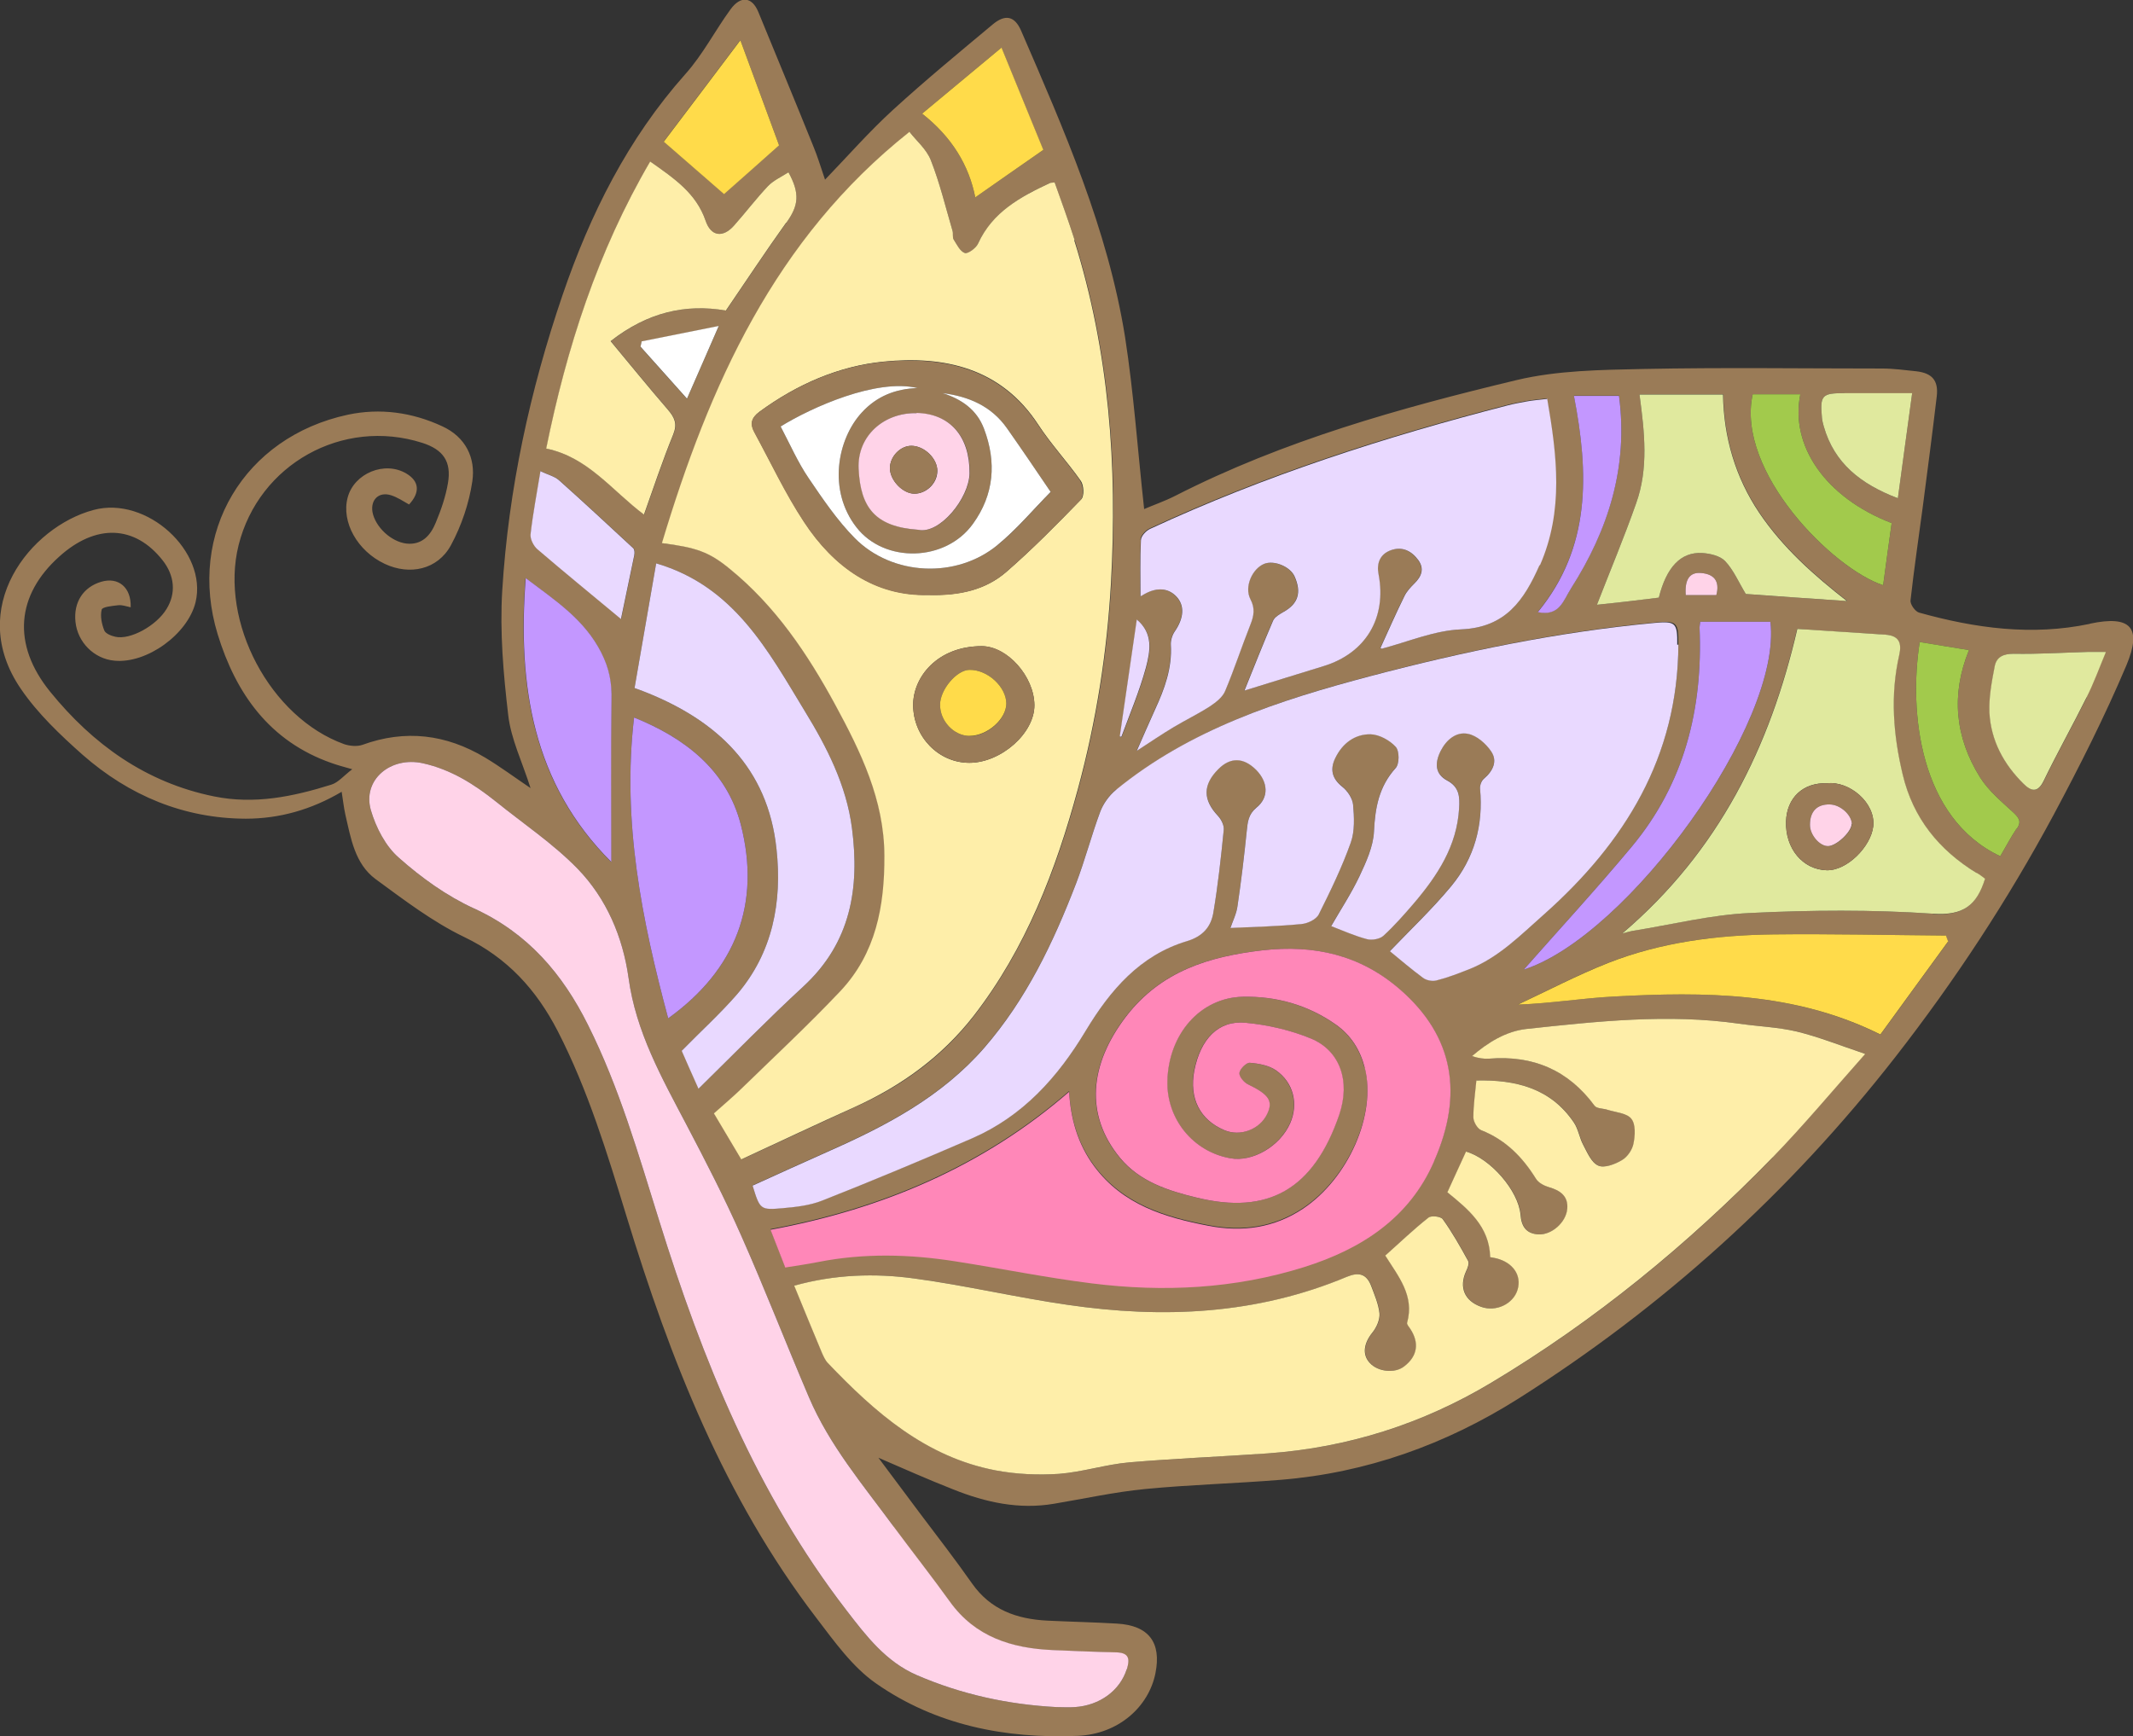
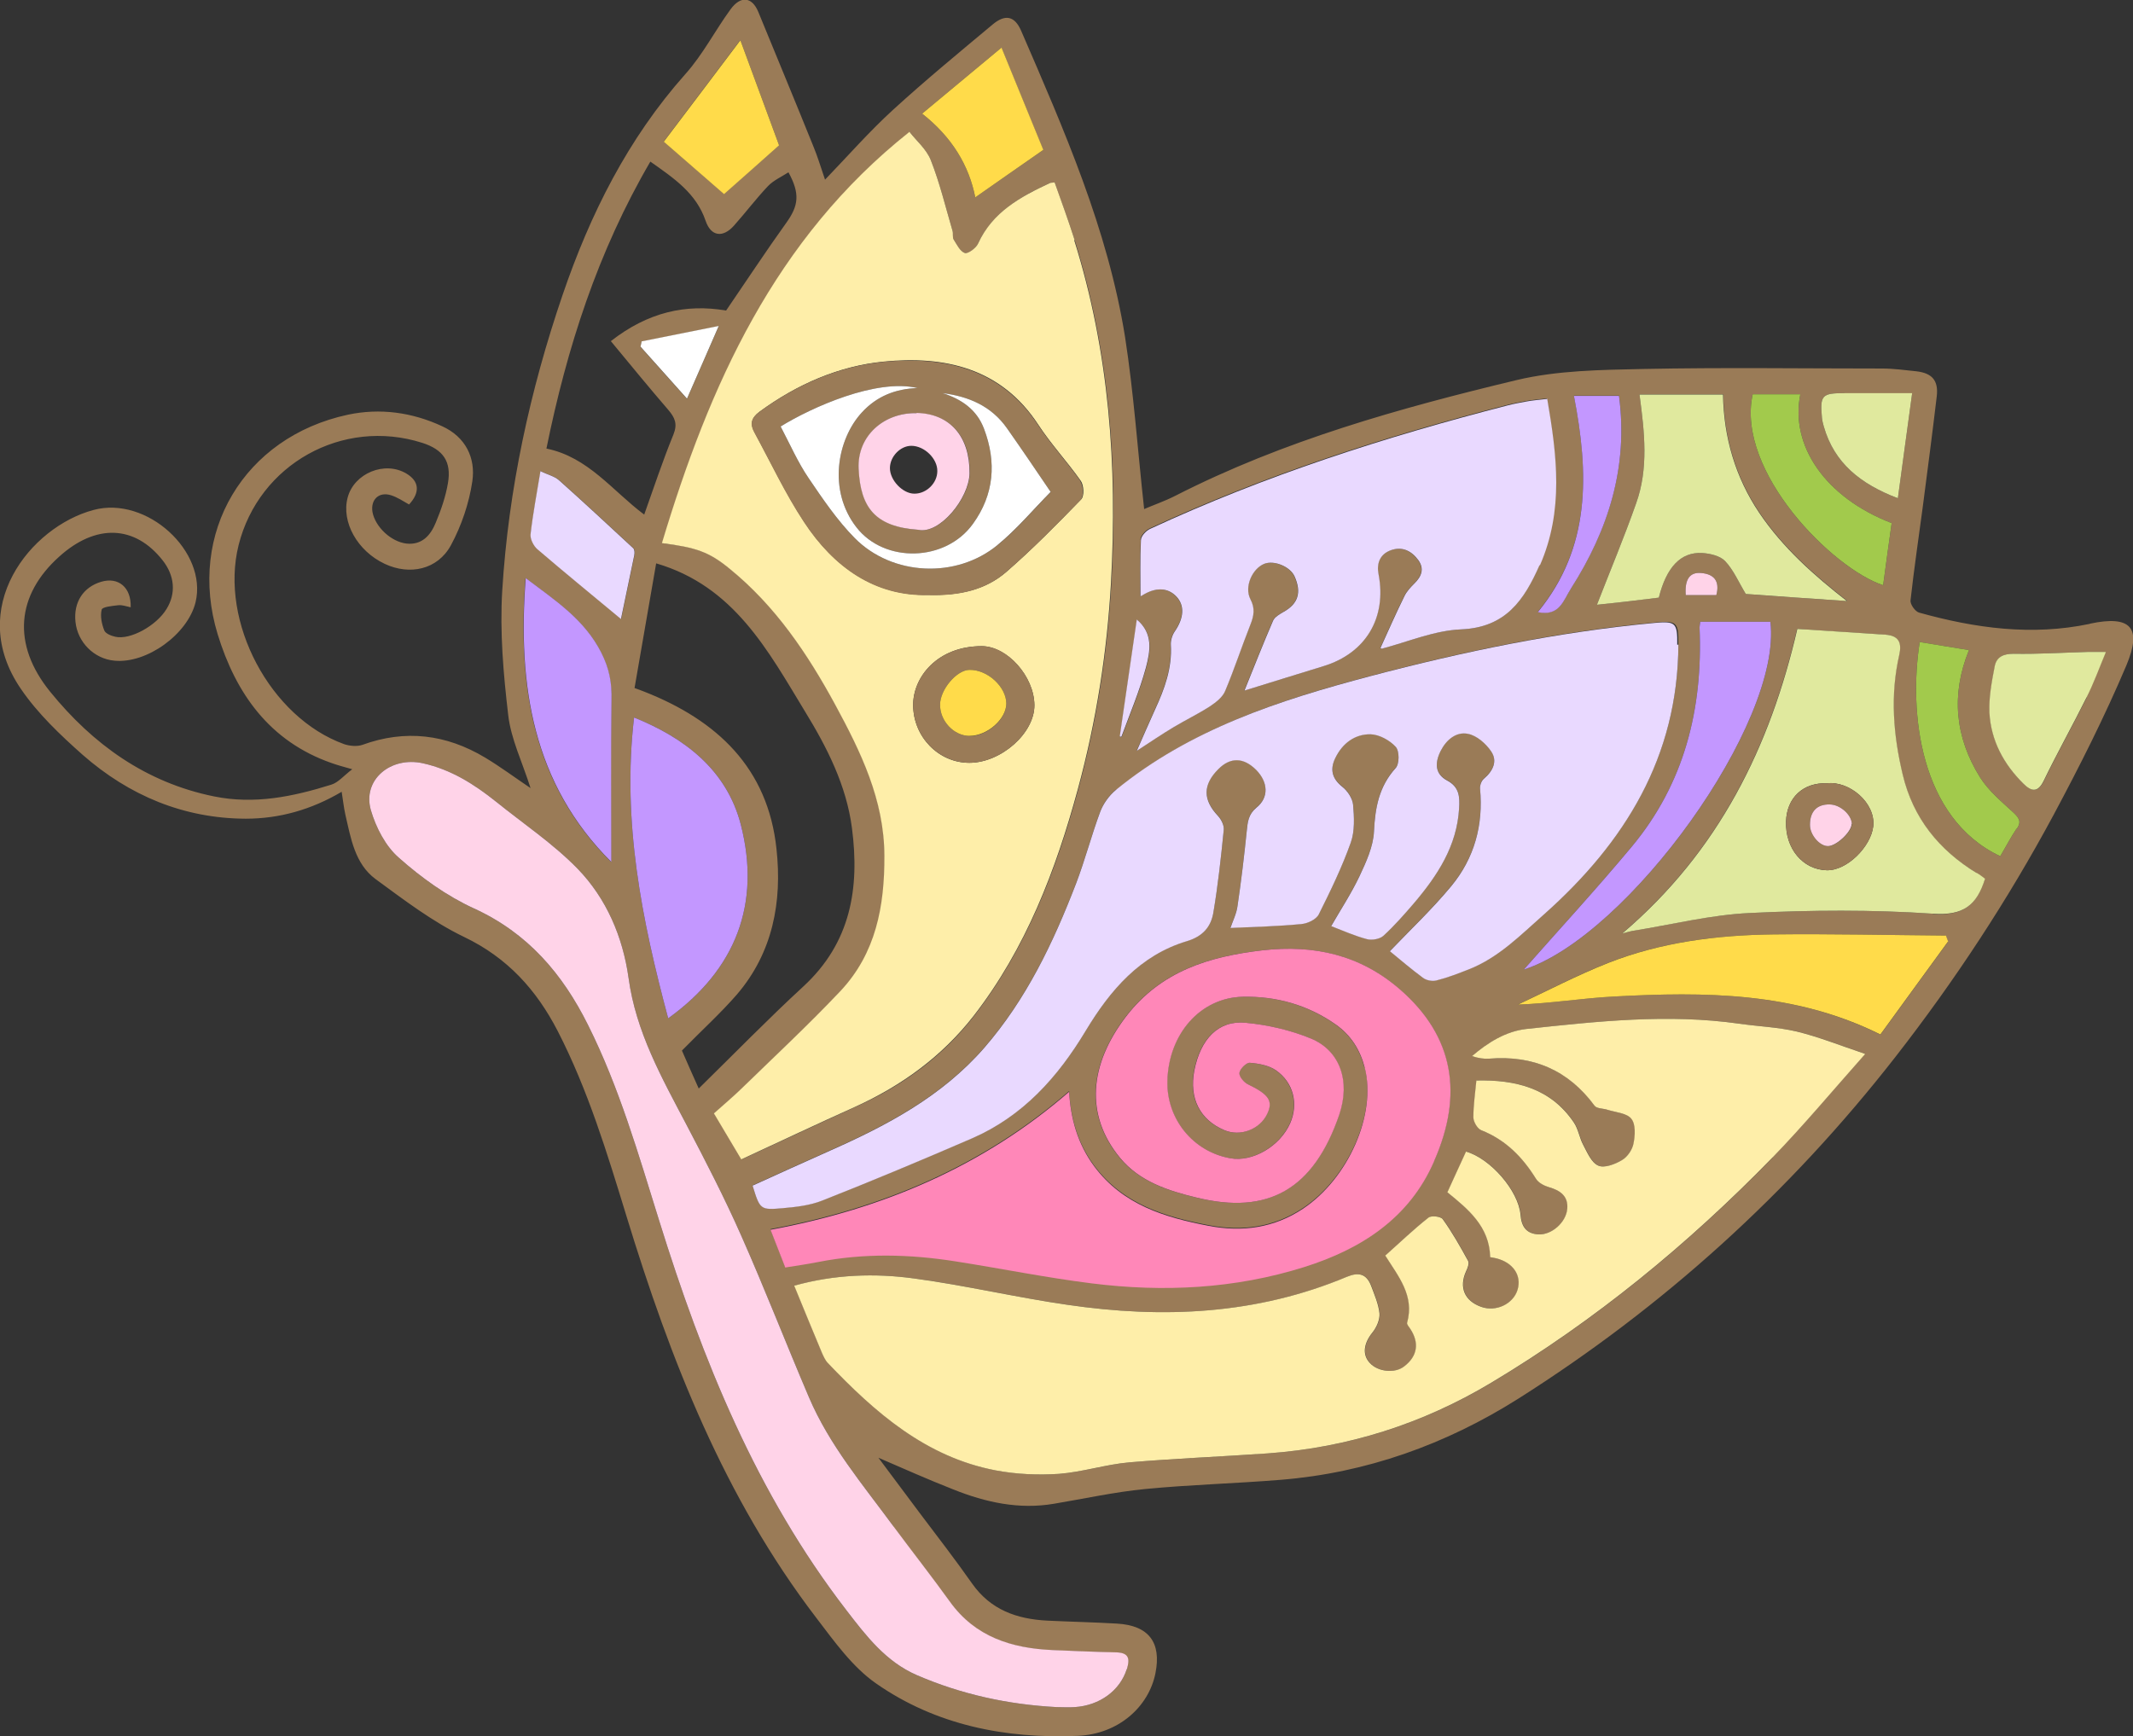
<svg xmlns="http://www.w3.org/2000/svg" version="1.1" viewBox="0 0 927.1 754.8">
  <rect x="0" y="0" width="927.1" height="754.8" fill="#333333" stroke="none" />
  <defs>
    <style>
      .cls-1 {
        fill: #ffdb4a;
      }

      .cls-2 {
        fill: #a2ca4c;
      }

      .cls-3 {
        fill: #9a7b57;
      }

      .cls-4 {
        fill: #feeea9;
      }

      .cls-5 {
        fill: #ffd3e8;
      }

      .cls-6 {
        fill: #fff;
      }

      .cls-7 {
        fill: #e0e99e;
      }

      .cls-8 {
        fill: #e9d9ff;
      }

      .cls-9 {
        fill: #ff87b8;
      }

      .cls-10 {
        fill: #c397ff;
      }
    </style>
  </defs>
  <g>
    <g id="Ebene_1">
      <g id="Ebene_1-2" data-name="Ebene_1">
        <g>
          <path class="cls-3" d="M908.3,271.2c-25.2,5.3-49.8,1.9-74.2-4.9-1.7-.5-3.9-3.6-3.7-5.3,1.5-13.5,3.5-27,5.3-40.5,2.1-16.1,4.2-32.1,6.1-48.2.8-6.9-2-10.1-8.9-10.9-4.9-.5-9.9-1.2-14.9-1.2-34.7,0-69.3-.5-103.9.2-18.3.4-37.1.6-54.8,4.8-50.9,12.2-101.4,26.3-148.4,50.3-4.7,2.4-9.7,4.1-13.6,5.8-2.8-25.4-4.5-50.3-8.3-74.8-7.5-46.9-26.5-90-45.2-133.2-2.8-6.4-6.9-7.2-12.3-2.7-14.6,12.2-29.3,24.3-43.3,37.1-10.2,9.3-19.3,19.7-29.6,30.4-2-5.9-3.3-10.2-5-14.3-7.9-19.6-16-39.1-24-58.6-2.7-6.6-7.7-7.2-12.1-1.1-6.7,9.2-12,19.6-19.6,28.1-25,28.1-41.4,60.9-53.4,96.1-14.2,41.6-23.5,84.5-26.2,128.4-1.1,18,.5,36.3,2.6,54.2,1.2,10.4,6.1,20.3,9.7,31.7-7.1-4.8-13.3-9.4-19.8-13.3-16.9-10.1-34.6-12.3-53.3-5.5-2.3.8-5.5.5-7.9-.3-32.2-11.6-54.2-53.2-45.9-86.5,8.8-35.2,45.2-55.5,79.8-44.5,9.1,2.9,12.8,8.1,11.2,17.5-1,5.9-3,11.7-5.3,17.2-2.2,5.4-5.9,9.8-12.7,9.1-6.8-.8-13.6-7.3-14.8-13.7-.9-5.4,2.8-9,8.1-7.3,2.8.9,5.3,2.6,7.8,4,4.9-5.3,4.4-10.1-1.1-13.4-9.4-5.7-22.8-.2-25.6,10.4-2.8,10.6,4.2,23.2,16.1,28.8,10.8,5.1,23,2.6,28.8-8.1,4.6-8.5,7.9-18.3,9.3-27.8,1.5-10.2-3-19.3-13.1-23.9-13.1-6.1-27.1-8-41.1-5-45,9.7-69.9,51.4-56.5,95.4,7.9,25.8,22.6,46.6,49.5,56,2.5.9,5.1,1.6,9,2.7-3.7,2.8-6.1,5.8-9.1,6.7-16.6,5.2-33.4,8.7-51,5.1-29.6-6-52.7-22.7-71.2-45.5-16.8-20.7-14.6-42.1,3.9-58.7,15.9-14.4,32.9-13.8,45,1.6,5.2,6.6,5.9,14.3,1.7,21.1-4.4,7.3-15.8,13.6-22.3,12.1-1.8-.4-4.3-1.4-4.8-2.8-1.1-2.8-1.8-6.2-1.1-9,.3-1.2,4.6-1.6,7.2-1.9,1.7-.2,3.5.5,5.4.9.3-8.7-5.4-13.3-12.8-11.1-7.8,2.3-12.1,8.9-11.2,17.4.9,8.9,8.1,16.1,16.9,16.9,14.1,1.4,31.9-11.5,35.3-25.4,5.3-22-21.2-46.4-44.4-40.1-27.3,7.3-55.7,42.5-31.5,77.8,7.3,10.7,17.1,20,26.9,28.7,20.1,17.6,43.8,27.6,70.8,27.7,14.6,0,28.5-3.9,41.7-11.7.6,3.6.9,6.8,1.6,9.9,2.4,10.3,4.1,21.4,13.2,28.1,12.3,9,24.7,18.5,38.4,25.1,18.8,9,31.4,22.9,40.7,40.9,13.2,25.7,21.5,53.1,29.9,80.5,19,62.2,42.5,122.3,82.5,174.6,7.8,10.2,15.7,21.4,26.1,28.6,26,18.1,56.2,24,87.4,22.7,17.9-.7,31-12.7,33.9-27.2,2.7-13.4-2.9-20.8-16.7-21.6-10.2-.6-20.3-.8-30.5-1.3-13.1-.7-24.4-4.7-32.4-16-7.3-10.4-15.1-20.5-22.8-30.7-6.3-8.4-12.5-16.7-18-24.1,10.4,4.5,21.4,9.4,32.6,13.8,14,5.6,28.5,8.8,43.7,6.2,13.2-2.2,26.3-5.1,39.6-6.4,19.6-1.9,39.3-2.4,58.9-4,37.3-3,71.8-15.4,103.2-35.2,63.2-40,117.9-89.5,164-148.6,25.8-33.1,48.8-68.1,68.7-105.1,11.4-21.3,22.3-42.9,31.7-65.1,7-16.6,1.8-21.9-15.7-18.2h0ZM801.7,171c9.5,0,19,0,29.4,0-2.2,15.9-4.1,30.3-6.2,45.6-16.2-6.2-27.6-15.2-32.2-31.2-.3-1.2-.7-2.5-.8-3.8-.9-9.8,0-10.7,9.8-10.7h0ZM761.8,171.4h20.7c-4.5,22.2,10.7,44.8,39.7,56-1.3,9.2-2.5,18.1-3.7,27-21.6-7-64.1-49.2-56.7-83h0ZM712.7,171.4h36.3c.3,18.5,5.3,35.9,15.8,51.5,10.2,15.1,23.7,27.1,38.2,38.4-15.1-1-30.3-2.1-44.2-3.1-3.1-5.1-5.3-10.4-9-14.3-2.2-2.3-6.6-3.3-10-3.5-9.3-.5-15.5,6.2-18.8,19.4-4.7.6-9.3,1.1-14,1.7-4.5.5-9,1-12.9,1.4,5.7-14.7,11.8-29.2,17-44,5.5-15.2,3.7-31,1.5-47.4h0ZM738.7,272.7c0-.6.2-1.3.3-2.4h30.5c5.3,43.9-61.9,136.6-107.2,151.2,14.8-16.8,31.3-34.7,46.9-53.4,23-27.6,31-60.1,29.5-95.4ZM739.5,249.1c5.5.5,8.1,3.5,6.5,9.6h-13.3c-.5-6.8,1.7-10.1,6.8-9.6ZM703.7,172c4.1,30.8-4.6,58.2-20.8,83.6-3.4,5.3-5,12.4-14.5,10.4,23.2-28.2,22.2-60.5,15.7-94h19.6ZM495.7,234.6c0-1.7,2.2-4.1,4-4.9,50-23.2,102.2-40,155.5-53.7,2.7-.7,5.5-1.2,8.2-1.7,2.8-.5,5.5-.7,8.9-1.1,4.2,24.4,7.3,48.5-3.2,72.4-6.8,15.4-14.8,27.2-34.2,28-11.6.5-23,5.4-34.4,8.4-.2,0-.4-.2-.6-.3,3.5-7.7,6.8-15.2,10.4-22.5,1-2.1,2.7-3.9,4.3-5.5,3.2-3.1,4.5-6.5,1.7-10.3-2.9-3.9-6.9-6-11.9-4.2-4.9,1.8-6.2,5.9-5.3,10.5,3.6,18.9-5.6,34.3-24,39.9-11.5,3.5-22.9,7.1-34.3,10.6,4.1-10.2,8.1-20.3,12.4-30.3.7-1.7,2.9-2.9,4.6-3.9,6.3-3.5,7.9-8.4,4.8-15.4-1.9-4.3-8.9-7.2-13.2-5.5-5.2,2.1-8.8,10-6,15.4,2.1,4,1.5,7.2,0,11-3.8,9.6-7,19.4-11,28.9-1.1,2.7-4,4.9-6.5,6.6-5.1,3.3-10.5,5.9-15.7,9-5.2,3.1-10.2,6.5-16.2,10.4,2.9-6.6,5.4-12.4,8-18.1,4.1-8.9,7.4-17.9,6.8-28-.1-1.9.6-4.2,1.7-5.8,4-5.8,4.4-11.3.7-15.2-3.8-4-9.2-4.1-15.1-.3-.3.2-.8.2-.5.1,0-8-.2-16.2.2-24.3h0ZM494.2,269.4c7.3,6.1,5.8,13.9,4,20.8-2.8,10.3-7,20.2-10.7,30.2-.2,0-.5-.1-.7-.2,2.4-16.7,4.9-33.5,7.4-50.8h0ZM485.5,343.2c32.4-26.5,71-39,110.7-49.5,40.6-10.7,81.5-19.2,123.3-23.1,9.4-.9,10.1,0,10,9.5-.2,48.8-23.2,86-58.4,117.3-10.2,9-19.7,18.8-32.7,23.9-4.6,1.8-9.2,3.6-14,4.8-1.8.5-4.5,0-6-1.2-5-3.7-9.8-7.8-14.3-11.5,9.1-9.5,18.5-18.4,26.7-28.3,10-12.1,14-26.5,12.5-42.4-.1-1.4.6-3.4,1.7-4.3,4-3.4,6-7.7,3.1-11.9-2.3-3.4-6.3-6.9-10.1-7.6-5-1-9.3,2.5-11.8,7.4-2.6,5.2-2.6,10,2.8,12.9,5.3,2.8,5.5,7.1,5.2,12-.9,16.4-9.4,29.3-19.6,41.3-4.2,4.9-8.5,9.8-13.3,14.2-1.5,1.4-4.9,2-7,1.5-5.4-1.4-10.5-3.7-15.7-5.7,4-7,8.7-14.1,12.3-21.7,2.9-6.2,6-12.9,6.3-19.5.5-10.4,2.2-19.5,9.4-27.5,1.7-1.8,1.7-7.5,0-9.3-2.6-2.8-7.1-5.3-10.9-5.4-6.8-.1-12.2,3.9-15.3,10.3-2.4,4.9-1.5,8.9,3,12.5,2.3,1.8,4.4,5,4.7,7.7.5,5.5.8,11.6-1,16.6-3.8,10.7-8.8,21-13.9,31.2-1.1,2.2-4.9,4-7.6,4.2-10.1,1-20.2,1.2-30.8,1.7,1-3,2.7-6.3,3.1-9.7,1.6-10.8,2.9-21.7,4-32.5.4-3.9.7-7.2,4.2-10.1,5.5-4.4,5.1-11.1-.1-16.4-5.5-5.5-11.2-5.6-16.4-.4-6.9,6.9-6.8,13.4-.2,20.4,1.4,1.5,2.7,4.1,2.5,6-1.2,12-2.5,24-4.5,35.9-1,6.2-4.5,10.4-11.4,12.5-20.5,6.1-33.5,21.4-44.1,39-12.2,20.3-27.4,37.2-49.5,46.8-21.5,9.3-43.2,18.4-65,27-5.3,2.1-11.3,2.8-17.1,3.3-9.9.9-10,.6-13.2-9.8,11.3-5.1,22.6-10.3,33.9-15.3,24.8-11,48.5-23.6,66.8-44.6,18.3-21.1,30-45.7,39.9-71.4,3.9-10.2,6.7-21,10.5-31.2,1.3-3.5,3.9-7.1,6.8-9.5h0ZM593.1,464.2c-2-7.8-6-14.2-12.7-18.9-12.1-8.5-25.9-12.3-40.3-12-18.6.4-32.3,16.3-32.8,36.6-.4,16.5,11.1,30.7,27.3,33.6,9.7,1.8,21.7-5.2,26.1-15.3,3.6-8.3,1.5-17.6-6.3-23-3.1-2.1-7.5-2.9-11.3-3.2-1.5-.1-4.3,2.7-4.5,4.4-.2,1.5,2,4.2,3.8,5,8.9,4.3,11,7.2,8.3,12.8-3.2,6.8-11.7,10-18.6,7.1-10.7-4.5-15.4-13.9-13.1-25.9,2.7-13.7,10.4-21.9,22.2-20.8,9.7.9,19.7,3.2,28.6,6.9,12.4,5.2,17.2,18.3,12.2,33.1-11.2,32.6-31,43.6-62,36-12.5-3-24.8-7-33.3-17.3-15.3-18.6-13.4-40.5,2.7-61.5,15.3-19.8,36.2-26,59.3-28.7,22.3-2.5,42.3,1.9,59.7,17,23.6,20.5,27.5,45.8,14.9,74.5-10.7,24.6-31.6,38.1-56.4,45.9-30.2,9.5-61.2,11-92.4,7.1-19.9-2.5-39.6-6.5-59.4-9.6-19.8-3.1-39.6-3.6-59.4.3-4.6.9-9.3,1.6-14.4,2.4-2.3-5.8-4.5-11.6-6.4-16.4,48.7-9,92.5-27.6,129.8-60,.6,11.2,3.5,22.4,10.9,32.4,12.5,16.8,30.6,22.2,49.8,25.9,14.6,2.8,28.4.9,41-7.5,19.7-13.2,31.9-41,26.8-61.2ZM435.2,20.7c6.5,15.9,12.6,30.8,18.2,44.5-10.3,7.2-19.7,13.7-29.5,20.6-2.7-13.8-10.1-26.2-23.1-36.4,11.8-9.8,22.7-18.9,34.5-28.7h0ZM395.3,57.3c2.9,3.7,7.4,7.6,9.3,12.4,3.9,9.9,6.4,20.4,9.4,30.6.4,1.2-.1,2.8.5,3.8,1.4,2.2,2.8,5.2,4.9,5.9,1.4.5,4.8-2.1,5.7-4.1,6.4-13.8,18.6-20.5,31.4-26.4.2,0,.4,0,1.9-.2,2.8,8.2,6,16.5,8.7,25.1,15.2,48.5,18.8,98.2,16,148.6-1.7,30.5-6.4,60.5-14.4,90-9.6,35.4-22.6,69.2-45.3,98.6-13.6,17.6-31.1,30.4-51.4,39.5-16.5,7.5-32.9,15.2-49.6,22.9-3.9-6.6-7.8-13.2-11.9-20,4-3.6,8.1-7,12-10.8,14.4-14,29.2-27.8,43-42.4,15.5-16.4,19.3-36.9,19.1-58.8-.2-24.4-10.3-45.2-21.4-65.7-12-22.1-26-42.9-45.8-59-9.1-7.4-14.6-9.4-29.5-11.2,20.6-68.5,48.9-132.1,107.6-178.8h0ZM320.3,432.3c15.6-18.2,19.7-40.3,17.2-63.2-3.7-35.3-25.9-56-57.4-68.4-1.2-.5-2.4-.9-4.3-1.6,3.1-18.1,6.3-36.1,9.4-54.2,33.9,9.9,48.7,38.1,64.7,64.4,9.5,15.5,18,32.1,20.4,50.7,3.4,26.1-.5,49.8-21.1,68.8-15.2,14-29.7,28.9-45.5,44.4-3.1-6.9-5.3-11.9-7.3-16.5,8.3-8.5,16.7-16.1,24-24.5h0ZM290.4,442.6c-11.4-42.6-20.1-85.5-14.8-130.7,22.1,8.9,40.3,22.9,46.4,46.6,8.8,34.3-2.1,63-31.6,84.2ZM298.6,173.4c-7.1-8-13.7-15.3-20.2-22.6.2-.8.3-1.5.5-2.3,10.5-2.1,21-4.2,33.5-6.7-5,11.6-9.2,21-13.8,31.6h0ZM321.8,17.5c5.7,15.5,11.5,31.3,16.8,45.6-8.2,7.3-16.4,14.6-23.9,21.2-8.2-7.1-17-14.8-26.2-22.8,10.8-14.2,21.9-29,33.3-44.1h0ZM282.6,70.2c10.5,7.4,20,13.8,24.1,25.8,2.3,6.8,7.5,7.5,12.3,2.1,5-5.6,9.6-11.7,14.8-17.2,2.4-2.5,5.8-4,8.9-6,5.1,9.3,4.4,14.5-.9,21.9-8.9,12.4-17.3,25.2-26.2,38.2-17.5-3-34,.7-50.1,13.3,8.7,10.5,16.7,20.3,24.9,29.8,2.9,3.4,4.2,6.1,2.3,10.8-4.7,11.5-8.6,23.3-12.7,34.8-13.8-10.3-24.3-25-42.5-28.7,8.9-43.8,22.3-85.6,45.2-124.8h0ZM230.7,232.3c1-8.9,2.7-17.7,4.3-27.5,3.2,1.6,6.1,2.2,8.1,4,10.9,9.7,21.5,19.6,32.2,29.5.6.5.7,2,.5,2.9-2,9.7-4,19.3-5.8,27.8-12-10-24.3-20-36.4-30.4-1.6-1.4-3.1-4.4-2.9-6.4h0ZM228.4,251.3c12.8,9.7,25.4,17.8,32.8,32.3,3.6,7.1,4.7,13.3,4.5,20.8-.3,23.5-.1,47-.1,70.3-34.1-34-40.8-76.6-37.2-123.4h0ZM388.3,663.7c8.1,10.9,16.5,21.6,24.5,32.7,11,15.3,26.8,20.2,44.5,21,9.3.4,18.6.8,27.9,1,5.3.2,5.9,2.7,4.5,7.3-2.9,9.1-11.6,15.7-22.6,16.4-2.6.2-5.2,0-7.8,0-21-1.1-41.4-5.5-60.8-13.9-13.4-5.8-22-17-30.6-28.2-39.1-50.7-62.6-108.9-81.4-169.4-9-28.8-17.3-57.8-30.9-85-11.1-22.3-26.2-40-49.6-50.7-11.8-5.4-22.8-13.3-32.6-22-5.8-5-10-13.2-12.2-20.7-3.8-13.2,8.6-23.5,22.6-20.4,12.2,2.7,22.3,9.1,31.8,16.7,11.9,9.6,24.9,18.3,35.5,29.2,12.5,12.9,19.6,29.6,22.1,47.4,3.2,23.6,14.5,43.5,25.2,63.9,8.3,15.8,16.5,31.7,23.7,48,10.3,23.2,19.5,47,29.5,70.4,8.9,20.9,23.5,38.1,36.8,56.2h0ZM770.5,503.2c-36.6,37.6-77,70.8-122.1,97.8-29.8,17.9-62.4,28.3-97.2,30.8-20.1,1.4-40.2,2.2-60.2,3.9-10.3.9-20.3,4.2-30.6,5-9.1.6-18.5.2-27.5-1.5-30.4-5.8-52.4-25.1-72.9-46.6-1.2-1.2-1.9-2.9-2.6-4.4-4-9.5-7.9-19.1-12.1-29.3,17.5-4.9,35.1-5.5,52.4-3.1,22.2,3,44.1,8.2,66.3,11.4,41.5,6.1,82.3,4.3,121.6-12.2,5.1-2.1,8.4-1.2,10.4,3.8,1.5,4,3.3,8.1,3.7,12.2.2,2.7-1.3,6.1-3.1,8.3-3.8,4.7-4.5,9.7-1,13.3,3.6,3.8,10.8,4.5,14.8,1.4,5.8-4.4,6.7-10.2,2.7-16.3-.6-.9-1.6-2-1.4-2.7,3.3-11.8-3.8-20.1-9.5-29.2,6.2-5.5,12.2-11.3,18.8-16.5,1.2-1,5.4-.5,6.2.7,4.1,5.7,7.6,11.9,11,18.1.6,1.1-.2,3.2-.9,4.6-3.1,6.9-.7,12.8,6.6,15.4,6.4,2.3,13.9-1.2,15.8-7.4,1.9-6.3-2-11.9-9.3-13.7-.8-.2-1.7-.3-2.6-.5-.3-13.3-9.5-20.8-18.6-28.2,2.8-6.1,5.4-11.9,8.1-17.7,10.6,3,22.8,17,23.7,27.5.4,5.1,2.5,8.2,7.8,8.5,5.7.3,12-5.2,12.5-11.1.5-5.5-3-8-7.9-9.4-2.1-.6-4.6-1.9-5.7-3.7-5.9-9.5-13.2-16.9-23.8-21.1-1.7-.7-3.4-3.7-3.4-5.6,0-5.3.8-10.7,1.3-16,17-.4,32.3,3.3,42.4,18.3,1.9,2.8,2.4,6.6,4,9.6,1.8,3.4,3.6,7.8,6.6,9.1,2.6,1.2,7.3-.6,10.3-2.4,2.4-1.4,4.5-4.5,5-7.2.7-3.5,1-8.3-.9-10.7-1.9-2.5-6.6-2.8-10.2-3.9-1.9-.7-4.8-.5-5.8-1.8-11.4-15.5-26.7-22-45.7-20.5-2.5.2-4.9-.2-7.6-1.1,7-6,14.8-10.8,23.6-11.8,30.7-3.3,61.5-6.7,92.5-2.3,8.3,1.2,16.9,1.5,25,3.4,9.5,2.3,18.7,6,29.7,9.7-14.3,16.1-26.7,31-40.2,44.9h0ZM817.2,449.7c-37.3-18.6-76.5-18.6-115.8-16.5-13.7.7-27.4,3-41.7,3.5,13-6.1,25.8-12.8,39.2-18.1,22.9-9,47.2-12.1,71.7-12.4,25-.3,50,.3,75.1.5.3.9.7,1.8,1,2.7-9.8,13.5-19.7,27-29.4,40.4h0ZM840.1,397.2c-26.5-1.8-53.2-1.6-79.7-.3-17.1.8-34,5.1-51.1,7.8-1,.2-2,.5-4.3,1.1,42.1-35.8,64.3-81.4,76.1-132.4,13,.9,25.6,1.7,38.3,2.5,5.8.4,7.2,3.5,6,8.8-4,17.4-2.6,34.7,1.5,52,4.5,19,15.8,32.8,32.1,42.8,1.4.9,2.7,1.9,3.7,2.6-3.6,11.5-9.5,16.1-22.6,15.2h0ZM876.5,360.2c-2.5,3.7-4.6,7.8-7.1,12-35.1-16.5-39.8-62.7-35-93.1,7.1,1.2,14.2,2.3,21.4,3.5-7.9,19.4-6,38,4.8,55.3,3.7,5.9,9.4,10.6,14.6,15.4,2.4,2.3,3.5,3.9,1.4,7h0ZM907,303.2c-6,12.1-12.7,24-18.6,36.2-2.6,5.4-5.5,4.6-8.8,1.3-8.6-8.5-14.1-18.7-14.8-30.8-.3-6.7,1-13.6,2.3-20.3.8-4,3.7-5.4,8.2-5.4,10.8.2,21.5-.5,32.3-.8,2.1,0,4.2,0,7.6,0-3,7.2-5.3,13.6-8.4,19.7Z" />
          <path class="cls-6" d="M312.4,141.7c-5,11.6-9.2,21-13.8,31.6-7.1-8-13.7-15.3-20.2-22.6.2-.8.3-1.5.5-2.3,10.5-2.1,21-4.2,33.5-6.7h0Z" />
          <path class="cls-5" d="M746,258.7h-13.3c-.5-6.8,1.7-10.1,6.8-9.6,5.5.5,8.1,3.5,6.5,9.6Z" />
          <path class="cls-8" d="M498.1,290.1c-2.8,10.3-7,20.2-10.7,30.2-.2,0-.5-.1-.7-.2,2.4-16.7,4.9-33.5,7.4-50.8,7.3,6.1,5.8,13.9,4,20.8h0Z" />
          <path class="cls-9" d="M623.3,504.9c-10.7,24.6-31.6,38.1-56.4,45.9-30.2,9.5-61.2,11-92.4,7.1-19.9-2.5-39.6-6.5-59.4-9.6-19.8-3.1-39.6-3.6-59.4.3-4.6.9-9.3,1.6-14.4,2.4-2.3-5.8-4.5-11.6-6.4-16.4,48.7-9,92.5-27.6,129.8-60,.6,11.2,3.5,22.4,10.9,32.4,12.5,16.8,30.6,22.2,49.8,25.9,14.6,2.8,28.4.9,41-7.5,19.7-13.2,31.9-41,26.8-61.2-2-7.8-6-14.2-12.7-18.9-12.1-8.5-25.9-12.3-40.3-12-18.6.4-32.3,16.3-32.8,36.6-.4,16.5,11.1,30.7,27.3,33.6,9.7,1.8,21.7-5.2,26.1-15.3,3.6-8.3,1.5-17.6-6.3-23-3.1-2.1-7.5-2.9-11.3-3.2-1.5-.1-4.3,2.7-4.5,4.4-.2,1.5,2,4.2,3.8,5,8.9,4.3,11,7.2,8.3,12.8-3.2,6.8-11.7,10-18.6,7.1-10.7-4.5-15.4-13.9-13.1-25.9,2.7-13.7,10.4-21.9,22.2-20.8,9.7.9,19.7,3.2,28.6,6.9,12.4,5.2,17.2,18.3,12.2,33.1-11.2,32.6-31,43.6-62,36-12.5-3-24.8-7-33.3-17.3-15.3-18.6-13.4-40.5,2.7-61.5,15.3-19.8,36.2-26,59.3-28.7,22.3-2.5,42.3,1.9,59.7,17,23.6,20.5,27.5,45.8,14.9,74.5Z" />
          <path class="cls-5" d="M489.7,725.7c-2.9,9.1-11.6,15.7-22.6,16.4-2.6.2-5.2,0-7.8,0-21-1.1-41.4-5.5-60.8-13.9-13.4-5.8-22-17-30.6-28.2-39.1-50.7-62.6-108.9-81.4-169.4-9-28.8-17.3-57.8-30.9-85-11.1-22.3-26.2-40-49.6-50.7-11.8-5.4-22.8-13.3-32.6-22-5.8-5-10-13.2-12.2-20.7-3.8-13.2,8.6-23.5,22.6-20.4,12.2,2.7,22.3,9.1,31.8,16.7,11.9,9.6,24.9,18.3,35.5,29.2,12.5,12.9,19.6,29.6,22.1,47.4,3.2,23.6,14.5,43.5,25.2,63.9,8.3,15.8,16.5,31.7,23.7,48,10.3,23.2,19.5,47,29.5,70.4,8.9,20.9,23.5,38.1,36.8,56.2,8.1,10.9,16.5,21.6,24.5,32.7,11,15.3,26.8,20.2,44.5,21,9.3.4,18.6.8,27.9,1,5.3.2,5.9,2.7,4.5,7.3h0Z" />
          <path class="cls-8" d="M275.7,241.3c-2,9.7-4,19.3-5.8,27.8-12-10-24.3-20-36.4-30.4-1.6-1.4-3.1-4.4-2.9-6.4,1-8.9,2.7-17.7,4.3-27.5,3.2,1.6,6.1,2.2,8.1,4,10.9,9.7,21.5,19.6,32.2,29.5.6.5.7,2,.5,2.9h0Z" />
-           <path class="cls-8" d="M349.1,428.9c-15.2,14-29.7,28.9-45.5,44.4-3.1-6.9-5.3-11.9-7.3-16.5,8.3-8.5,16.7-16.1,24-24.5,15.6-18.2,19.7-40.3,17.2-63.2-3.7-35.3-25.9-56-57.4-68.4-1.2-.5-2.4-.9-4.3-1.6,3.1-18.1,6.3-36.1,9.4-54.2,33.9,9.9,48.7,38.1,64.7,64.4,9.5,15.5,18,32.1,20.4,50.7,3.4,26.1-.5,49.8-21.1,68.8h0Z" />
          <path class="cls-10" d="M265.8,304.4c-.3,23.5-.1,47-.1,70.3-34.1-34-40.8-76.6-37.2-123.4,12.8,9.7,25.4,17.8,32.8,32.3,3.6,7.1,4.7,13.3,4.5,20.8h0Z" />
-           <path class="cls-10" d="M290.4,442.6c-11.4-42.6-20.1-85.5-14.8-130.7,22.1,8.9,40.3,22.9,46.4,46.6,8.8,34.3-2.1,63-31.6,84.2Z" />
-           <path class="cls-4" d="M341.7,96.8c-8.9,12.4-17.3,25.2-26.2,38.2-17.5-3-34,.7-50.1,13.3,8.7,10.5,16.7,20.3,24.9,29.8,2.9,3.4,4.2,6.1,2.3,10.8-4.7,11.5-8.6,23.3-12.7,34.8-13.8-10.3-24.3-25-42.5-28.7,8.9-43.8,22.3-85.6,45.2-124.8,10.5,7.4,20,13.8,24.1,25.8,2.3,6.8,7.5,7.5,12.3,2.1,5-5.6,9.6-11.7,14.8-17.2,2.4-2.5,5.8-4,8.9-6,5.1,9.3,4.4,14.5-.9,21.9h0Z" />
+           <path class="cls-10" d="M290.4,442.6c-11.4-42.6-20.1-85.5-14.8-130.7,22.1,8.9,40.3,22.9,46.4,46.6,8.8,34.3-2.1,63-31.6,84.2" />
          <path class="cls-4" d="M467.1,104.4c-2.7-8.5-5.8-16.9-8.7-25.1-1.5.2-1.7.1-1.9.2-12.9,6-25.1,12.6-31.4,26.4-.9,2-4.4,4.5-5.7,4.1-2.1-.7-3.5-3.7-4.9-5.9-.6-1-.1-2.6-.5-3.8-3-10.2-5.5-20.7-9.4-30.6-1.9-4.9-6.5-8.7-9.3-12.4-58.7,46.6-87,110.3-107.6,178.8,14.9,1.9,20.5,3.8,29.5,11.2,19.8,16.1,33.8,36.9,45.8,59,11.1,20.5,21.3,41.3,21.4,65.7.1,22-3.7,42.4-19.1,58.8-13.8,14.6-28.6,28.4-43,42.4-3.8,3.7-8,7.2-12,10.8,4.1,6.9,8,13.5,11.9,20,16.7-7.7,33.1-15.5,49.6-22.9,20.2-9.2,37.7-21.9,51.4-39.5,22.7-29.3,35.7-63.2,45.3-98.6,8-29.5,12.7-59.5,14.4-90,2.8-50.5-.8-100.2-16-148.6ZM421.3,331.6c-13.4,0-24.3-11.3-24.4-25-.1-12.2,10.5-25.7,29.8-25.7,11,0,22.8,13.1,22.9,25.6.1,12.2-14.5,25.1-28.3,25.1h0ZM469.9,217.1c-10.5,10.8-21.1,21.6-32.5,31.5-8.9,7.7-20.2,10.4-34,10-23,.5-40.9-12-53.9-31.8-8.1-12.4-14.5-25.9-21.6-39-1.9-3.6-1.3-6.2,2.2-8.8,16.2-11.9,34.5-19.9,54-21.8,26.2-2.6,50.9,2.6,67.1,27.3,5.6,8.6,12.7,16.2,18.6,24.6,1.3,1.9,1.5,6.5.2,7.9h0Z" />
          <path class="cls-4" d="M810.6,458.3c-14.3,16.1-26.7,31-40.2,44.9-36.6,37.6-77,70.8-122.1,97.8-29.8,17.9-62.4,28.3-97.2,30.8-20.1,1.4-40.2,2.2-60.2,3.9-10.3.9-20.3,4.2-30.6,5-9.1.6-18.5.2-27.5-1.5-30.4-5.8-52.4-25.1-72.9-46.6-1.2-1.2-1.9-2.9-2.6-4.4-4-9.5-7.9-19.1-12.1-29.3,17.5-4.9,35.1-5.5,52.4-3.1,22.2,3,44.1,8.2,66.3,11.4,41.5,6.1,82.3,4.3,121.6-12.2,5.1-2.1,8.4-1.2,10.4,3.8,1.5,4,3.3,8.1,3.7,12.2.2,2.7-1.3,6.1-3.1,8.3-3.8,4.7-4.5,9.7-1,13.3,3.6,3.8,10.8,4.5,14.8,1.4,5.8-4.4,6.7-10.2,2.7-16.3-.6-.9-1.6-2-1.4-2.7,3.3-11.8-3.8-20.1-9.5-29.2,6.2-5.5,12.2-11.3,18.8-16.5,1.2-1,5.4-.5,6.2.7,4.1,5.7,7.6,11.9,11,18.1.6,1.1-.2,3.2-.9,4.6-3.1,6.9-.7,12.8,6.6,15.4,6.4,2.3,13.9-1.2,15.8-7.4,1.9-6.3-2-11.9-9.3-13.7-.8-.2-1.7-.3-2.6-.5-.3-13.3-9.5-20.8-18.6-28.2,2.8-6.1,5.4-11.9,8.1-17.7,10.6,3,22.8,17,23.7,27.5.4,5.1,2.5,8.2,7.8,8.5,5.7.3,12-5.2,12.5-11.1.5-5.5-3-8-7.9-9.4-2.1-.6-4.6-1.9-5.7-3.7-5.9-9.5-13.2-16.9-23.8-21.1-1.7-.7-3.4-3.7-3.4-5.6,0-5.3.8-10.7,1.3-16,17-.4,32.3,3.3,42.4,18.3,1.9,2.8,2.4,6.6,4,9.6,1.8,3.4,3.6,7.8,6.6,9.1,2.6,1.2,7.3-.6,10.3-2.4,2.4-1.4,4.5-4.5,5-7.2.7-3.5,1-8.3-.9-10.7-1.9-2.5-6.6-2.8-10.2-3.9-1.9-.7-4.8-.5-5.8-1.8-11.4-15.5-26.7-22-45.7-20.5-2.5.2-4.9-.2-7.6-1.1,7-6,14.8-10.8,23.6-11.8,30.7-3.3,61.5-6.7,92.5-2.3,8.3,1.2,16.9,1.5,25,3.4,9.5,2.3,18.7,6,29.7,9.7h0Z" />
          <path class="cls-10" d="M662.3,421.5c14.8-16.8,31.3-34.7,46.9-53.4,23-27.6,31-60.1,29.5-95.4,0-.6.2-1.3.3-2.4h30.5c5.3,43.9-61.9,136.6-107.2,151.2Z" />
          <path class="cls-10" d="M682.9,255.7c-3.4,5.3-5,12.4-14.5,10.4,23.2-28.2,22.2-60.5,15.7-94h19.6c4.1,30.8-4.6,58.2-20.8,83.6Z" />
          <path class="cls-8" d="M729.5,280.2c-.2,48.8-23.2,86-58.4,117.3-10.2,9-19.7,18.8-32.7,23.9-4.6,1.8-9.2,3.6-14,4.8-1.8.5-4.5,0-6-1.2-5-3.7-9.8-7.8-14.3-11.5,9.1-9.5,18.5-18.4,26.7-28.3,10-12.1,14-26.5,12.5-42.4-.1-1.4.6-3.4,1.7-4.3,4-3.4,6-7.7,3.1-11.9-2.3-3.4-6.3-6.9-10.1-7.6-5-1-9.3,2.5-11.8,7.4-2.6,5.2-2.6,10,2.8,12.9,5.3,2.8,5.5,7.1,5.2,12-.9,16.4-9.4,29.3-19.6,41.3-4.2,4.9-8.5,9.8-13.3,14.2-1.5,1.4-4.9,2-7,1.5-5.4-1.4-10.5-3.7-15.7-5.7,4-7,8.7-14.1,12.3-21.7,2.9-6.2,6-12.9,6.3-19.5.5-10.4,2.2-19.5,9.4-27.5,1.7-1.8,1.7-7.5,0-9.3-2.6-2.8-7.1-5.3-10.9-5.4-6.8-.1-12.2,3.9-15.3,10.3-2.4,4.9-1.5,8.9,3,12.5,2.3,1.8,4.4,5,4.7,7.7.5,5.5.8,11.6-1,16.6-3.8,10.7-8.8,21-13.9,31.2-1.1,2.2-4.9,4-7.6,4.2-10.1,1-20.2,1.2-30.8,1.7,1-3,2.7-6.3,3.1-9.7,1.6-10.8,2.9-21.7,4-32.5.4-3.9.7-7.2,4.2-10.1,5.5-4.4,5.1-11.1-.1-16.4-5.5-5.5-11.2-5.6-16.4-.4-6.9,6.9-6.8,13.4-.2,20.4,1.4,1.5,2.7,4.1,2.5,6-1.2,12-2.5,24-4.5,35.9-1,6.2-4.5,10.4-11.4,12.5-20.5,6.1-33.5,21.4-44.1,39-12.2,20.3-27.4,37.2-49.5,46.8-21.5,9.3-43.2,18.4-65,27-5.3,2.1-11.3,2.8-17.1,3.3-9.9.9-10,.6-13.2-9.8,11.3-5.1,22.6-10.3,33.9-15.3,24.8-11,48.5-23.6,66.8-44.6,18.3-21.1,30-45.7,39.9-71.4,3.9-10.2,6.7-21,10.5-31.2,1.3-3.5,3.9-7.1,6.8-9.5,32.4-26.5,71-39,110.7-49.5,40.6-10.7,81.5-19.2,123.3-23.1,9.4-.9,10.1,0,10,9.5h0Z" />
          <path class="cls-8" d="M669.2,245.6c-6.8,15.4-14.8,27.2-34.2,28-11.6.5-23,5.4-34.4,8.4-.2,0-.4-.2-.6-.3,3.5-7.7,6.8-15.2,10.4-22.5,1-2.1,2.7-3.9,4.3-5.5,3.2-3.1,4.5-6.5,1.7-10.3-2.9-3.9-6.9-6-11.9-4.2-4.9,1.8-6.2,5.9-5.3,10.5,3.6,18.9-5.6,34.3-24,39.9-11.5,3.5-22.9,7.1-34.3,10.6,4.1-10.2,8.1-20.3,12.4-30.3.7-1.7,2.9-2.9,4.6-3.9,6.3-3.5,7.9-8.4,4.8-15.4-1.9-4.3-8.9-7.2-13.2-5.5-5.2,2.1-8.8,10-6,15.4,2.1,4,1.5,7.2,0,11-3.8,9.6-7,19.4-11,28.9-1.1,2.7-4,4.9-6.5,6.6-5.1,3.3-10.5,5.9-15.7,9-5.2,3.1-10.2,6.5-16.2,10.4,2.9-6.6,5.4-12.4,8-18.1,4.1-8.9,7.4-17.9,6.8-28-.1-1.9.6-4.2,1.7-5.8,4-5.8,4.4-11.3.7-15.2-3.8-4-9.2-4.1-15.1-.3-.3.2-.8.2-.5.1,0-8-.2-16.2.2-24.3,0-1.7,2.2-4.1,4-4.9,50-23.2,102.2-40,155.5-53.7,2.7-.7,5.5-1.2,8.2-1.7,2.8-.5,5.5-.7,8.9-1.1,4.2,24.4,7.3,48.5-3.2,72.4h0Z" />
          <path class="cls-2" d="M876.5,360.2c-2.5,3.7-4.6,7.8-7.1,12-35.1-16.5-39.8-62.7-35-93.1,7.1,1.2,14.2,2.3,21.4,3.5-7.9,19.4-6,38,4.8,55.3,3.7,5.9,9.4,10.6,14.6,15.4,2.4,2.3,3.5,3.9,1.4,7h0Z" />
          <path class="cls-2" d="M822.2,227.4c-1.3,9.2-2.5,18.1-3.7,27-21.6-7-64.1-49.2-56.7-83h20.7c-4.5,22.2,10.7,44.8,39.7,56h0Z" />
          <path class="cls-7" d="M915.3,283.5c-3,7.2-5.3,13.6-8.4,19.7-6,12.1-12.7,24-18.6,36.2-2.6,5.4-5.5,4.6-8.8,1.3-8.6-8.5-14.1-18.7-14.8-30.8-.3-6.7,1-13.6,2.3-20.3.8-4,3.7-5.4,8.2-5.4,10.8.2,21.5-.5,32.3-.8,2.1,0,4.2,0,7.6,0Z" />
          <path class="cls-7" d="M831.1,171c-2.2,15.9-4.1,30.3-6.2,45.6-16.2-6.2-27.6-15.2-32.2-31.2-.3-1.2-.7-2.5-.8-3.8-.9-9.8,0-10.7,9.8-10.7,9.5,0,19,0,29.4,0h0Z" />
          <path class="cls-7" d="M803,261.3c-15.1-1-30.3-2.1-44.2-3.1-3.1-5.1-5.3-10.4-9-14.3-2.2-2.3-6.6-3.3-10-3.5-9.3-.5-15.5,6.2-18.8,19.4-4.7.6-9.3,1.1-14,1.7-4.5.5-9,1-12.9,1.4,5.7-14.7,11.8-29.2,17-44,5.5-15.2,3.7-31,1.5-47.4h36.3c.3,18.5,5.3,35.9,15.8,51.5,10.2,15.1,23.7,27.1,38.2,38.4h0Z" />
          <path class="cls-7" d="M859.1,379.5c-16.3-10-27.6-23.8-32.1-42.8-4.1-17.2-5.5-34.5-1.5-52,1.2-5.3-.2-8.4-6-8.8-12.7-.8-25.3-1.7-38.3-2.5-11.8,51-34,96.6-76.1,132.4,2.3-.6,3.3-.9,4.3-1.1,17-2.7,34-7,51.1-7.8,26.5-1.3,53.2-1.5,79.7.3,13.1.9,19-3.6,22.6-15.2-.9-.7-2.2-1.7-3.7-2.6h0ZM814.2,359.2c-1,8.8-11.4,19.4-20.3,19.1-10.4-.3-18-9.5-17.6-21.2.3-10.3,7.4-17,17.8-16.6,9.7-1.1,21.2,8.5,20.1,18.7Z" />
          <path class="cls-1" d="M846.7,409.3c-9.8,13.5-19.7,27-29.4,40.4-37.3-18.6-76.5-18.6-115.8-16.5-13.7.7-27.4,3-41.7,3.5,13-6.1,25.8-12.8,39.2-18.1,22.9-9,47.2-12.1,71.7-12.4,25-.3,50,.3,75.1.5.3.9.7,1.8,1,2.7h0Z" />
          <path class="cls-1" d="M338.6,63.2c-8.2,7.3-16.4,14.6-23.9,21.2-8.2-7.1-17-14.8-26.2-22.8,10.8-14.2,21.9-29,33.3-44.1,5.7,15.5,11.5,31.3,16.8,45.6h0Z" />
          <path class="cls-1" d="M453.4,65.2c-10.3,7.2-19.7,13.7-29.5,20.6-2.7-13.8-10.1-26.2-23.1-36.4,11.8-9.8,22.7-18.9,34.5-28.7,6.5,15.9,12.6,30.8,18.2,44.5h0Z" />
          <path class="cls-3" d="M469.7,209.2c-5.9-8.4-13-16.1-18.6-24.6-16.2-24.6-40.9-29.8-67.1-27.3-19.4,1.9-37.8,9.9-54,21.8-3.5,2.6-4.2,5.2-2.2,8.8,7.1,13,13.4,26.6,21.6,39,13,19.8,30.9,32.4,53.9,31.8,13.9.4,25.1-2.3,34-10,11.4-9.9,22-20.7,32.5-31.5,1.3-1.4,1.1-6-.2-7.9h0ZM433.6,236.9c-17.9,14.8-45.8,13.5-62.1-3-7.6-7.7-13.9-17-20-26-4.7-6.9-8.1-14.7-12.2-22.5,13.4-8.3,41.7-21,59.5-16.7-9.5.3-17.7,3.5-24.2,10.6-10.7,11.6-14.9,33.9-2.3,50,12.2,15.6,38.7,15,50.6-1.6,9.2-12.7,10.3-26.8,4.8-41.3-3.1-8.3-9.8-12.9-18-15.5,11.3,1.4,21.2,5.6,28,15.3,6.4,9.1,12.7,18.4,19,27.7-7.7,7.8-14.7,16.2-23,23h0ZM421.5,205.8c-.2,10.8-13,26.6-22.3,24.5-18.5-1.4-25.1-9.4-25.9-26.5-.7-14.2,10.9-24.5,25.2-24.2,14.5.3,23.3,10.3,23,26.3h0Z" />
          <path class="cls-6" d="M456.6,213.9c-7.7,7.8-14.7,16.2-23,23-17.9,14.8-45.8,13.5-62.1-3-7.6-7.7-13.9-17-20-26-4.7-6.9-8.1-14.7-12.2-22.5,13.4-8.3,41.7-21,59.5-16.7-9.5.3-17.7,3.5-24.2,10.6-10.7,11.6-14.9,33.9-2.3,50,12.2,15.6,38.7,15,50.6-1.6,9.2-12.7,10.3-26.8,4.8-41.3-3.1-8.3-9.8-12.9-18-15.5,11.3,1.4,21.2,5.6,28,15.3,6.4,9.1,12.7,18.4,19,27.7h0Z" />
          <path class="cls-5" d="M398.4,179.6c-14.3-.3-25.9,10-25.2,24.2.8,17.1,7.4,25.2,25.9,26.5,9.3,2.1,22.1-13.7,22.3-24.5.2-16-8.5-26-23-26.3h0ZM397.4,214.6c-5,0-10.6-5.8-10.6-11.1,0-5,4.5-9.7,9.3-9.7,5.7,0,11.4,5.6,11.3,11,0,5.2-4.7,9.8-9.9,9.8Z" />
          <path class="cls-3" d="M426.7,280.9c-19.3,0-29.9,13.5-29.8,25.7.1,13.7,11,24.9,24.4,25,13.8,0,28.4-12.9,28.3-25.1-.1-12.5-11.8-25.7-22.9-25.6ZM421.4,319.9c-6.8,0-12.9-6.5-12.8-13.6,0-6.5,7.2-15,12.7-15.1,7.9-.2,16.1,7.4,16.1,14.7,0,6.8-8.3,14.1-16,14.1h0Z" />
          <path class="cls-1" d="M437.4,305.8c0,6.8-8.3,14.1-16,14.1-6.8,0-12.9-6.5-12.8-13.6,0-6.5,7.2-15,12.7-15.1,7.9-.2,16.1,7.4,16.1,14.7h0Z" />
          <path class="cls-3" d="M794.1,340.5c-10.4-.3-17.5,6.3-17.8,16.6-.4,11.7,7.2,20.8,17.6,21.2,8.9.3,19.3-10.3,20.3-19.1,1.1-10.2-10.4-19.8-20.1-18.7ZM794.7,367.8c-3.7.2-8.1-4.9-8-9.3,0-5.8,3.1-8.9,8.5-8.8,4.6,0,9.6,4.5,9.7,8.5,0,3.3-6.4,9.4-10.1,9.6h0Z" />
          <path class="cls-5" d="M804.8,358.2c0,3.3-6.4,9.4-10.1,9.6-3.7.2-8.1-4.9-8-9.3,0-5.8,3.1-8.9,8.5-8.8,4.6,0,9.6,4.5,9.7,8.5h0Z" />
-           <path class="cls-3" d="M407.3,204.8c0,5.2-4.7,9.8-9.9,9.8-5,0-10.6-5.8-10.6-11.1,0-5,4.5-9.7,9.3-9.7,5.7,0,11.4,5.6,11.3,11Z" />
        </g>
      </g>
    </g>
  </g>
</svg>